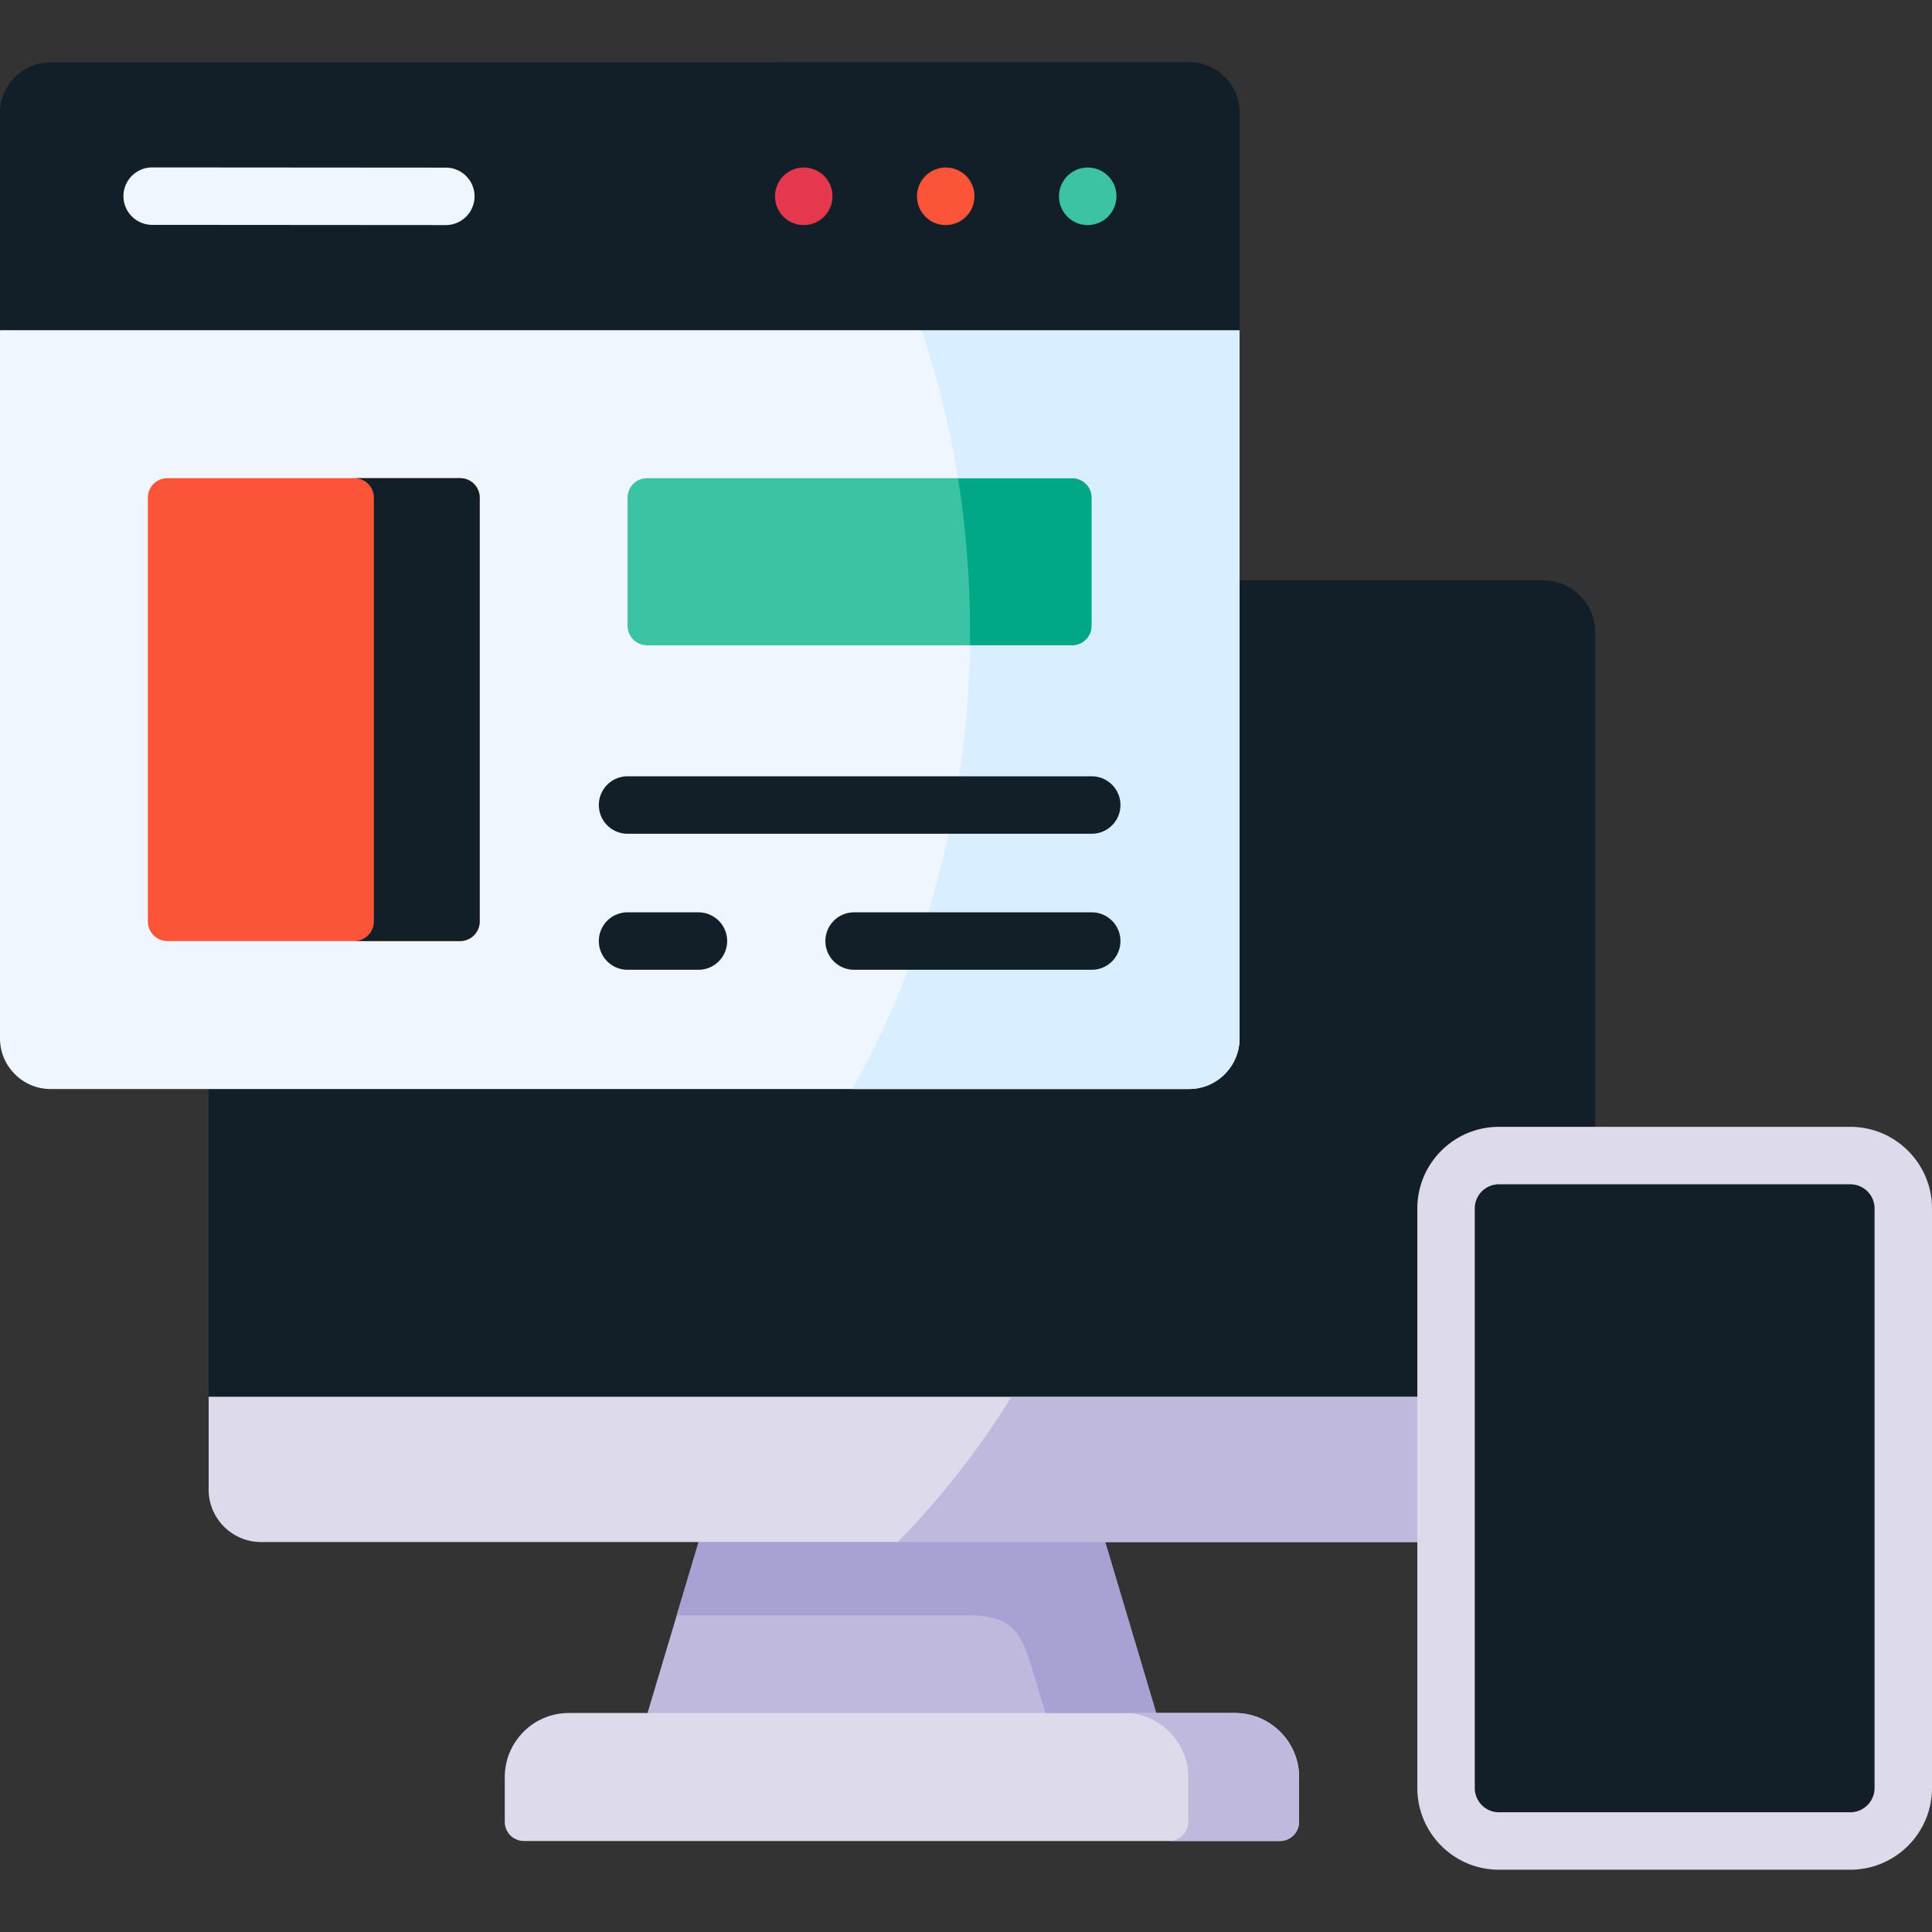
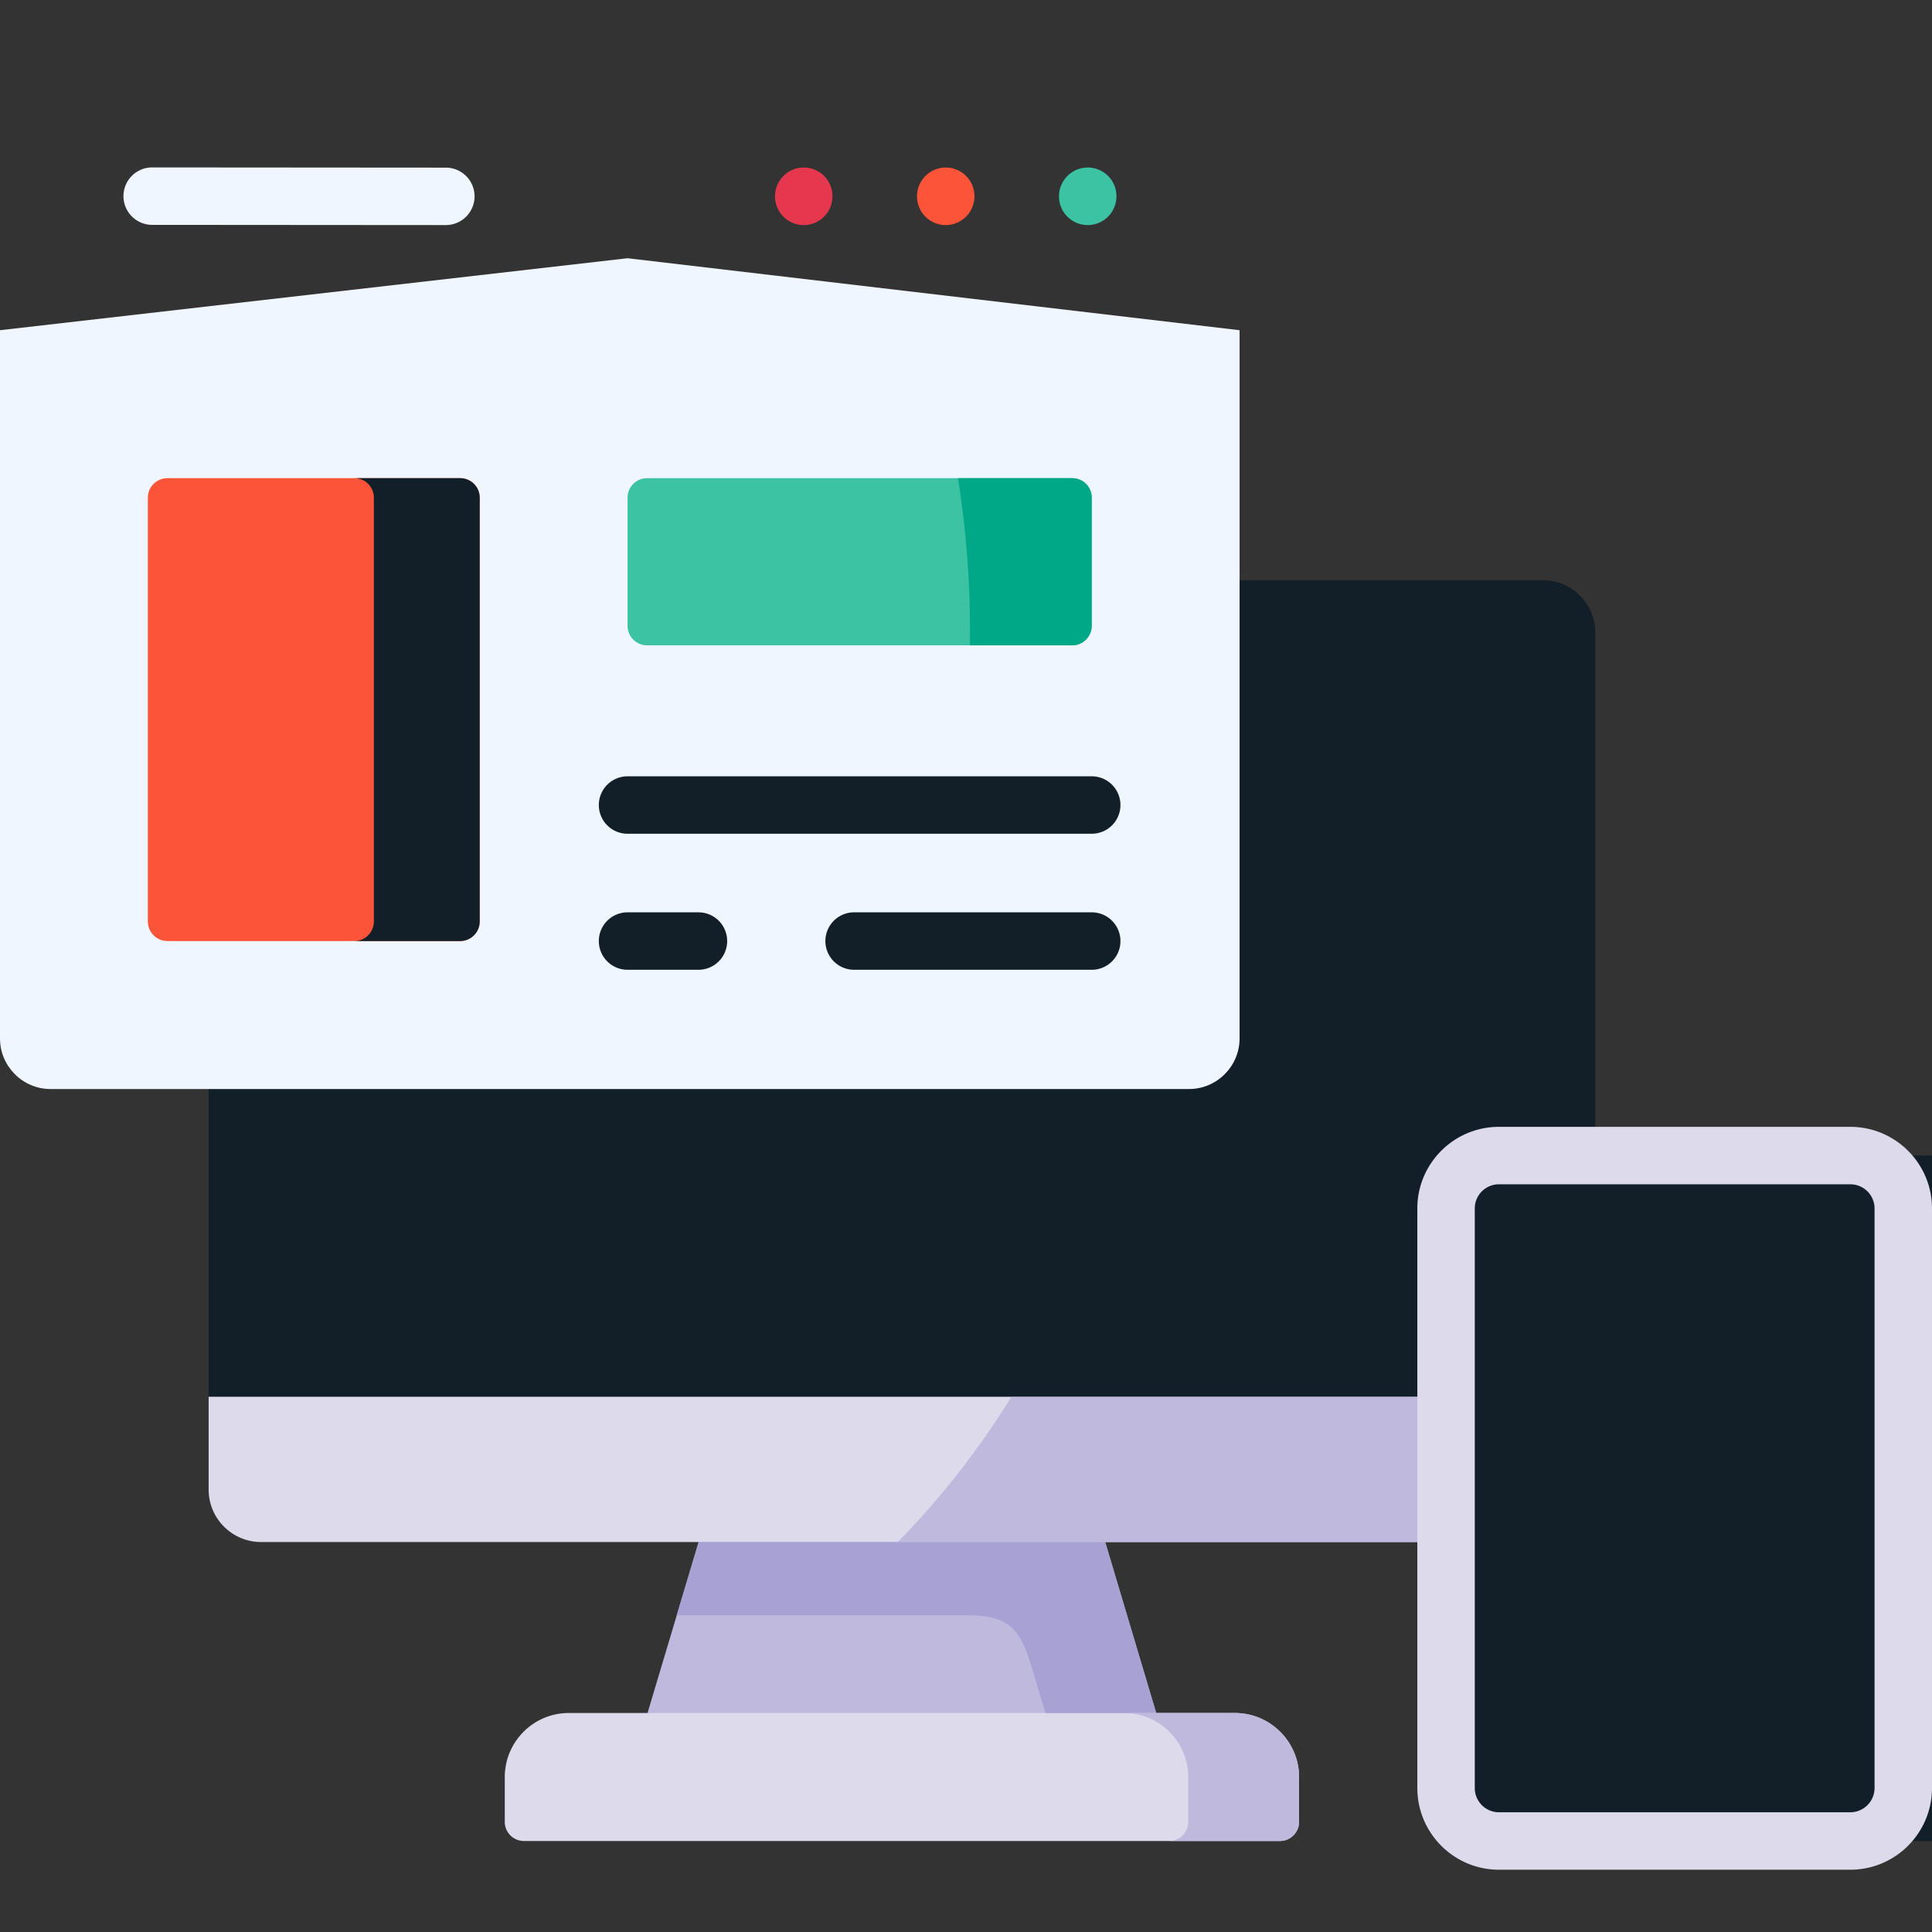
<svg xmlns="http://www.w3.org/2000/svg" version="1.1" width="512" height="512" x="0" y="0" viewBox="0 0 512 512" style="enable-background:new 0 0 512 512" xml:space="preserve" class="">
  <rect x="0" y="0" width="512" height="512" fill="#333333" stroke="none" />
  <g>
    <path fill="#131f28" fill-rule="evenodd" d="M55.292 288.601v81.559l197.607 21.519 130.319-21.519v-49.914c0-7.71 6.3-14.01 14.01-14.01h25.517V167.657c0-7.624-6.243-13.867-13.866-13.867h-80.378z" clip-rule="evenodd" opacity="1" data-original="#9fd4fe" class="" />
    <path fill="#beb9dd" fill-rule="evenodd" d="m292.887 408.653-59.032-11.594-48.704 11.594-13.55 45.311 66.943 9.177 67.863-9.177z" clip-rule="evenodd" opacity="1" data-original="#beb9dd" />
    <path fill="#dddaec" fill-rule="evenodd" d="M383.218 370.16H55.292v24.626c0 7.624 6.243 13.867 13.866 13.867h314.059V370.16zM306.407 453.964H150.715c-9.321 0-16.944 7.624-16.944 16.974v11.882a5.07 5.07 0 0 0 5.063 5.063h200.369c2.762 0 5.063-2.273 5.063-5.063v-11.882c0-9.35-7.652-16.974-16.973-16.974z" clip-rule="evenodd" opacity="1" data-original="#dddaec" />
    <path fill="#131f28" fill-rule="evenodd" d="M299.417 288.601c-5.639 29.804-16.484 57.451-31.386 81.559h115.187v-49.914c0-7.71 6.3-14.01 14.01-14.01h25.517V167.657c0-7.624-6.243-13.867-13.866-13.867h-80.378v121.404c0 7.365-6.013 13.406-13.377 13.406h-15.707z" clip-rule="evenodd" opacity="1" data-original="#85beef" class="" />
    <path fill="#beb9dd" fill-rule="evenodd" d="M383.218 370.16H268.031c-8.717 14.125-18.843 27.014-30.12 38.493H383.218z" clip-rule="evenodd" opacity="1" data-original="#beb9dd" />
    <path fill="#a7a2d3" fill-rule="evenodd" d="M179.339 428.043h76.897c12.111 0 14.384 4.373 17.548 14.988l3.28 10.932h29.343l-13.521-45.311H185.15z" clip-rule="evenodd" opacity="1" data-original="#a7a2d3" />
    <path fill="#eff6ff" fill-rule="evenodd" d="M55.292 288.601h259.832c7.365 0 13.377-6.041 13.377-13.406V87.508L166.308 68.434 0 87.508v187.687c0 7.365 6.013 13.406 13.377 13.406z" clip-rule="evenodd" opacity="1" data-original="#eff6ff" class="" />
    <path fill="#fc5439" fill-rule="evenodd" d="M44.36 249.389h77.587c2.848 0 5.178-2.33 5.178-5.178V131.869c0-2.848-2.33-5.15-5.178-5.15H44.36c-2.848 0-5.178 2.301-5.178 5.15v112.342c0 2.848 2.33 5.178 5.178 5.178z" clip-rule="evenodd" opacity="1" data-original="#ffd772" class="" />
    <path fill="#3bc3a4" fill-rule="evenodd" d="M166.308 131.869v33.976c0 2.848 2.33 5.178 5.149 5.178H284.17c2.819 0 5.149-2.33 5.149-5.178v-33.976c0-2.848-2.33-5.15-5.149-5.15H171.457c-2.819 0-5.149 2.302-5.149 5.15z" clip-rule="evenodd" opacity="1" data-original="#3bc3a4" class="" />
-     <path fill="#131f28" fill-rule="evenodd" d="M0 87.508h328.501V29.884c0-7.365-6.013-13.377-13.377-13.377H13.377C6.013 16.506 0 22.519 0 29.884z" clip-rule="evenodd" opacity="1" data-original="#375e7d" class="" />
    <path fill="#00a887" fill-rule="evenodd" d="M284.17 126.719h-30.293c2.1 13.147 3.193 26.726 3.193 40.564v3.74h27.099c2.819 0 5.149-2.33 5.149-5.178v-33.976c.001-2.848-2.329-5.15-5.148-5.15z" clip-rule="evenodd" opacity="1" data-original="#00a887" />
-     <path fill="#d9eeff" fill-rule="evenodd" d="M284.17 171.023h-27.1c-.23 14.471-1.64 28.625-4.143 42.319a246.452 246.452 0 0 1-9.465 36.047c-4.775 13.78-10.702 26.899-17.664 39.212h89.324c7.365 0 13.377-6.041 13.377-13.406V87.508H244.24a248.647 248.647 0 0 1 9.637 39.212h30.293c2.819 0 5.149 2.301 5.149 5.15v33.976c0 2.847-2.33 5.177-5.149 5.177z" clip-rule="evenodd" opacity="1" data-original="#d9eeff" class="" />
-     <path fill="#131f28" fill-rule="evenodd" d="M244.24 87.508h84.261V29.884c0-7.365-6.013-13.377-13.377-13.377H205.892c16.427 20.54 29.516 44.591 38.348 71.001z" clip-rule="evenodd" opacity="1" data-original="#2b4d66" class="" />
    <path fill="#beb9dd" fill-rule="evenodd" d="M297.921 453.964c9.35 0 16.973 7.624 16.973 16.974v11.882c0 2.762-2.244 5.035-5.006 5.063h29.315c2.762 0 5.063-2.273 5.063-5.063v-11.882c0-9.35-7.652-16.974-16.973-16.974h-20.886z" clip-rule="evenodd" opacity="1" data-original="#beb9dd" />
    <path fill="#3bc3a4" d="M288.255 59.647c-4.204 0-7.611-3.407-7.611-7.611s3.408-7.64 7.611-7.64 7.612 3.379 7.612 7.583v.057a7.612 7.612 0 0 1-7.612 7.611z" opacity="1" data-original="#3bc3a4" class="" />
    <path fill="#fc5439" d="M250.626 59.647c-4.204 0-7.611-3.407-7.611-7.611s3.408-7.64 7.611-7.64c4.204 0 7.611 3.379 7.611 7.583v.057a7.61 7.61 0 0 1-7.611 7.611z" opacity="1" data-original="#ffd772" class="" />
    <path fill="#e5384f" d="M212.998 59.647c-4.204 0-7.611-3.407-7.611-7.611s3.408-7.64 7.611-7.64c4.204 0 7.611 3.379 7.611 7.583v.057a7.61 7.61 0 0 1-7.611 7.611z" opacity="1" data-original="#e5384f" />
    <path fill="#eff6ff" d="M118.15 59.647h-.005l-77.904-.057a7.612 7.612 0 0 1 .005-15.223h.005l77.904.057a7.611 7.611 0 0 1 7.606 7.617 7.61 7.61 0 0 1-7.611 7.606z" opacity="1" data-original="#eff6ff" class="" />
    <path fill="#131f28" d="M289.319 220.953H166.308a7.61 7.61 0 1 1 0-15.222h123.011a7.611 7.611 0 1 1 0 15.222zM289.319 257.001h-62.973a7.611 7.611 0 1 1 0-15.223h62.973a7.611 7.611 0 1 1 0 15.223zm-104.226 0h-18.785c-4.204 0-7.611-3.407-7.611-7.612s3.408-7.611 7.611-7.611h18.785c4.204 0 7.611 3.407 7.611 7.611s-3.407 7.612-7.611 7.612z" opacity="1" data-original="#2b4d66" class="" />
    <path fill="#131f28" fill-rule="evenodd" d="M383.218 408.653v65.19c0 7.739 6.3 14.039 14.01 14.039h93.122c7.71 0 14.039-6.3 14.039-14.039V320.247c0-7.71-6.329-14.01-14.039-14.01h-93.122c-7.71 0-14.01 6.3-14.01 14.01v49.914z" clip-rule="evenodd" opacity="1" data-original="#9fd4fe" class="" />
    <path fill="#131f28" d="M443.803 465.056h-.259a7.612 7.612 0 0 1 0-15.223h.259c4.204 0 7.611 3.407 7.611 7.612s-3.407 7.611-7.611 7.611z" opacity="1" data-original="#2b4d66" class="" />
-     <path fill="#131f28" fill-rule="evenodd" d="M490.35 306.236h-46.431c15.189 23.936 24.366 55.178 24.366 89.327 0 35.587-9.982 68.009-26.351 92.319h48.416c7.71 0 14.039-6.3 14.039-14.039V320.247c-.001-7.71-6.329-14.011-14.039-14.011z" clip-rule="evenodd" opacity="1" data-original="#85beef" class="" />
+     <path fill="#131f28" fill-rule="evenodd" d="M490.35 306.236c15.189 23.936 24.366 55.178 24.366 89.327 0 35.587-9.982 68.009-26.351 92.319h48.416c7.71 0 14.039-6.3 14.039-14.039V320.247c-.001-7.71-6.329-14.011-14.039-14.011z" clip-rule="evenodd" opacity="1" data-original="#85beef" class="" />
    <path fill="#dddaec" d="M490.35 495.494h-93.122c-11.922 0-21.621-9.713-21.621-21.65V320.247c0-11.923 9.699-21.622 21.621-21.622h93.122c11.938 0 21.65 9.7 21.65 21.622v153.597c0 11.937-9.712 21.65-21.65 21.65zm-93.122-181.647a6.406 6.406 0 0 0-6.398 6.399v153.597c0 3.544 2.87 6.427 6.398 6.427h93.122a6.434 6.434 0 0 0 6.427-6.427V320.247c0-3.528-2.883-6.399-6.427-6.399h-93.122z" opacity="1" data-original="#dddaec" />
    <path fill="#131f28" fill-rule="evenodd" d="M99.077 131.869v112.342c0 2.848-2.33 5.178-5.149 5.178h28.02c2.848 0 5.178-2.33 5.178-5.178V131.869c0-2.848-2.33-5.15-5.178-5.15h-28.02c2.819 0 5.149 2.302 5.149 5.15z" clip-rule="evenodd" opacity="1" data-original="#fbba58" class="" />
  </g>
</svg>